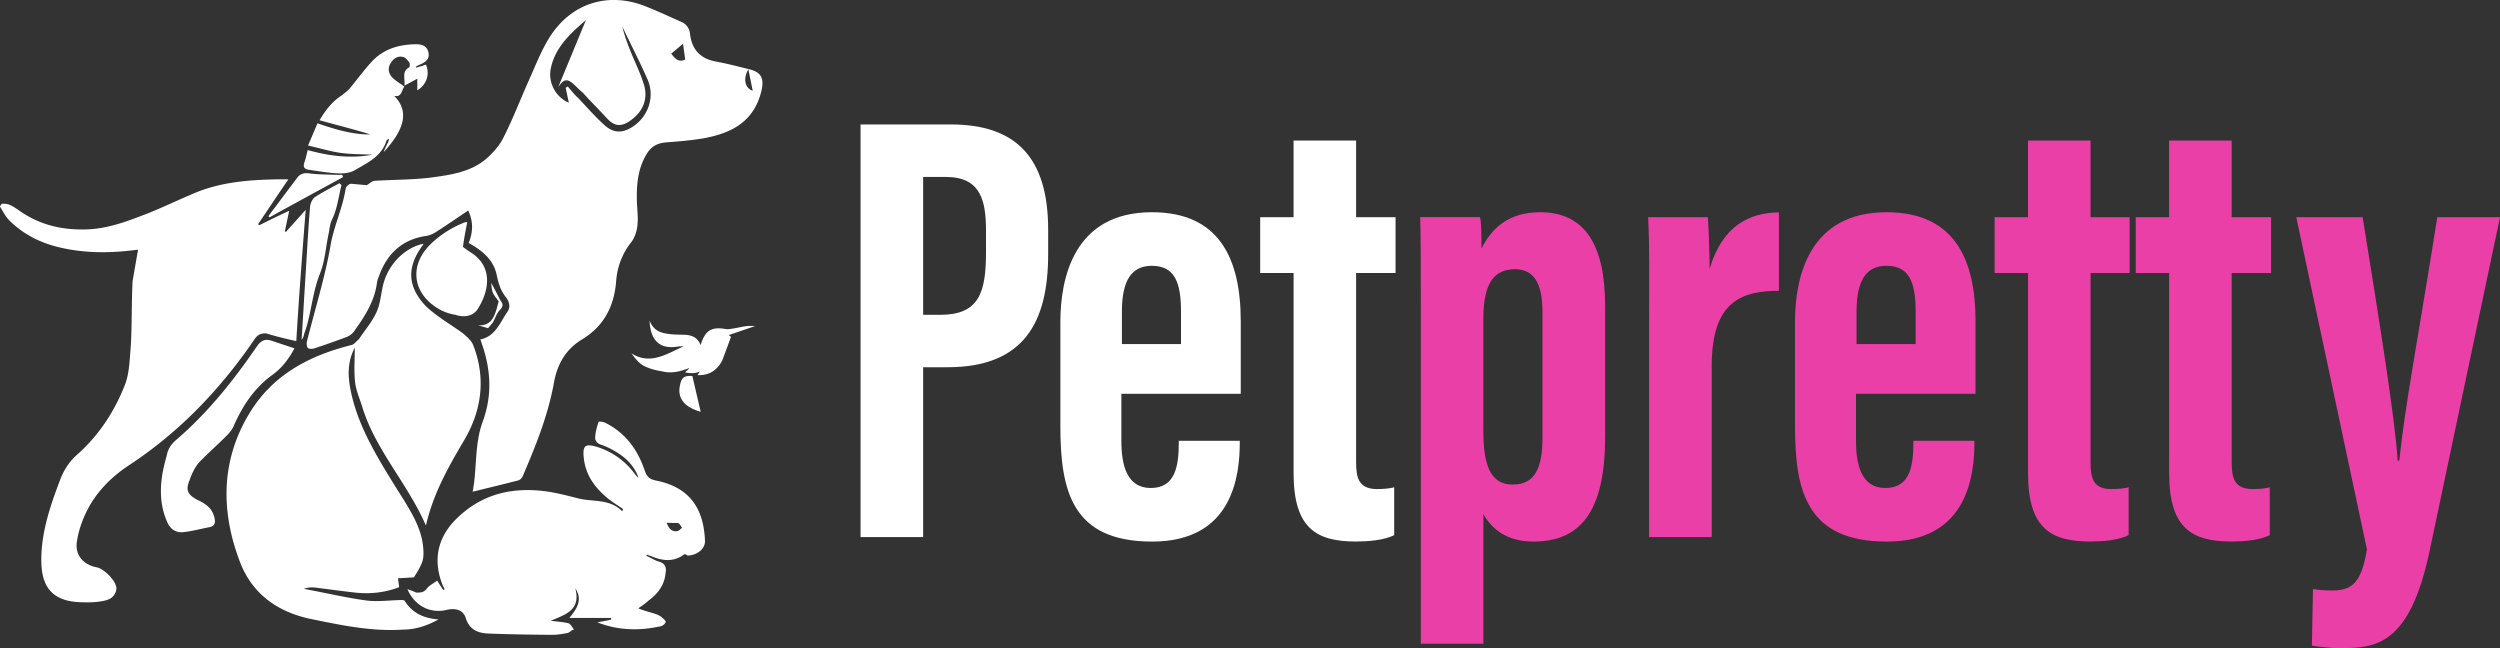
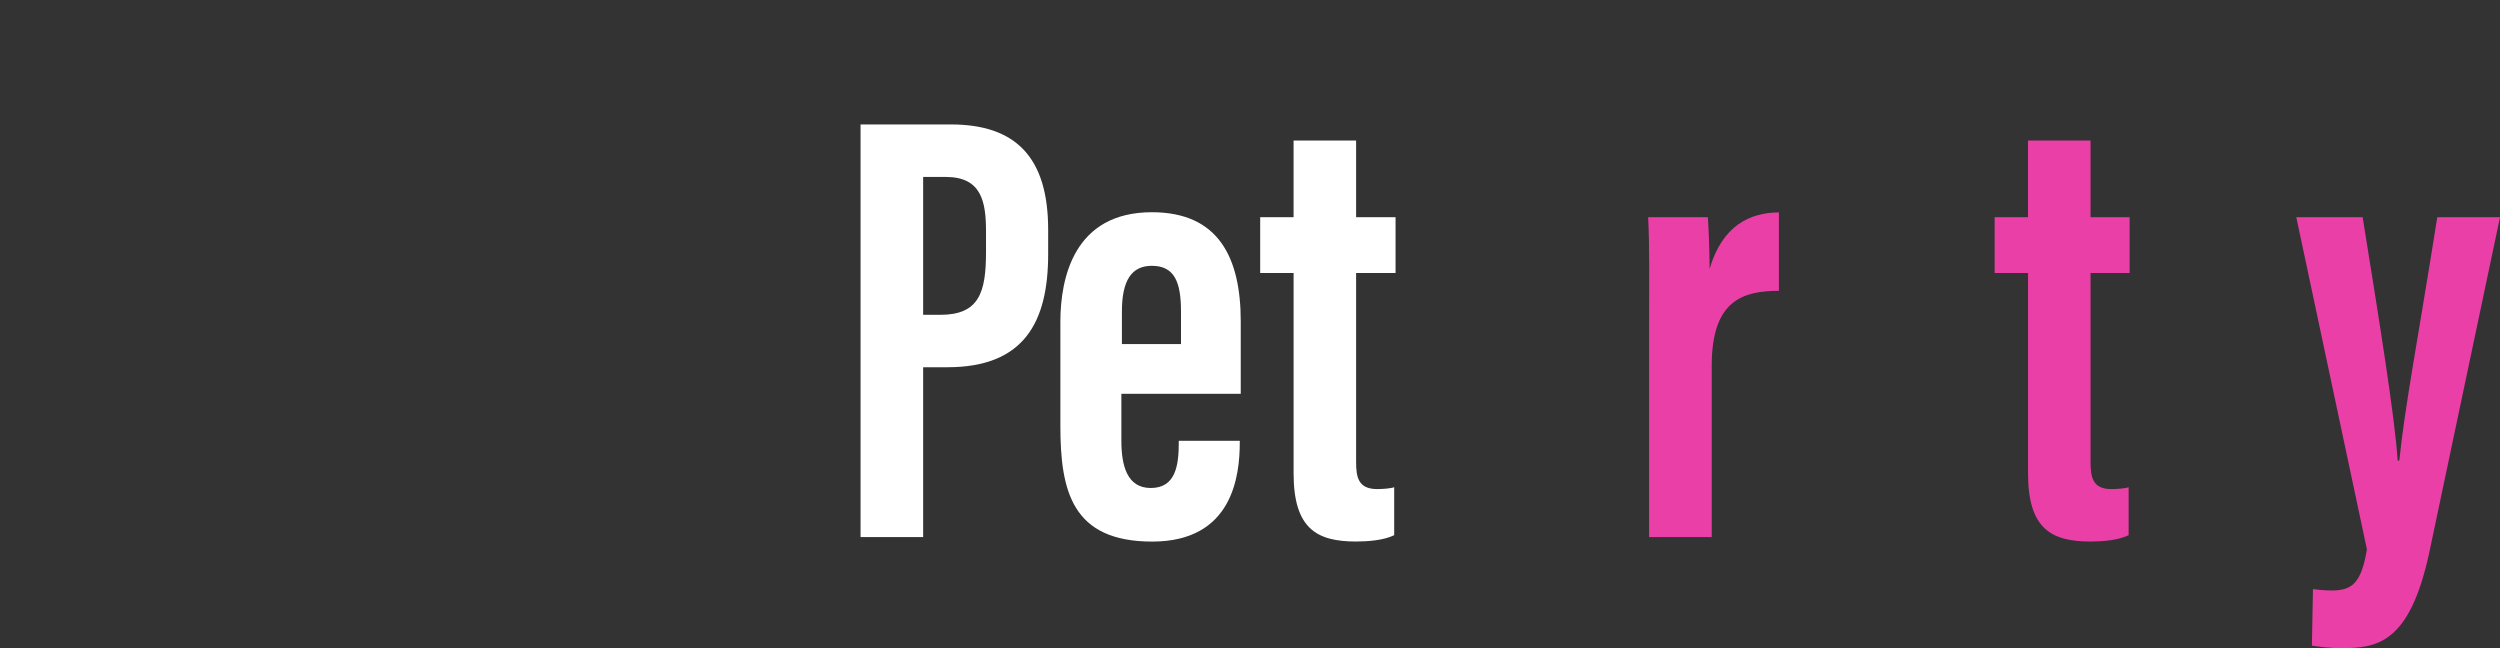
<svg xmlns="http://www.w3.org/2000/svg" width="135" height="35" viewBox="0 0 135 35">
  <rect x="0" y="0" width="135" height="35" fill="#333333" stroke="none" />
  <g>
    <g>
      <g>
-         <path fill="#fff" d="M25.192 26.288l.19-1.48zm1.41-8.856c.14-.231.215-.521.398-.703.209-.207.149-.346 0-.54a16.547 16.547 0 0 0-.479-.917c.025.155.021.37.099.55.085.178.246.358.31.446-.183.664-.29 1.343-1.113 1.3.183.048.334.095.538.154zm10.785 2.872c-.455-.034-.607.099-.684.585-.104.66.297 1.111 1.134 1.347zM18.481 9.44c-.108 0-.216.004-.324 0-.486-.02-.978-.01-1.458-.077-.328-.046-.537.051-.699.305-.377.493-.741.98-1.103 1.47-.07.093-.145.182-.214.276-.066.088-.126.18-.19.27l.067.05c1.32-.734 2.642-1.446 3.963-2.169zm18.432 9.258l-.63.302c-.702.33-1.404.577-2.183.081.199.276.402.537.668.675.301.157.655.244.99.298.507.13.988.003 1.46-.18-.071.126-.143.126-.218.236.333.067.59.051.795-.058l-.131.206c.643.018 1.052-.258 1.336-.79.159-.41.31-.841.471-1.266.007-.019-.074-.072-.115-.109-.165.137-.356.274-.496.41.14-.136.33-.273.496-.41l1.423-.487c-.076 0-.27-.017-.458.004-.242.027-.48.09-.722.128-.134.021-.277.052-.408.03-.777-.132-1.109.066-1.36.868-.182-.48-.558-.558-.975-.562a7.724 7.724 0 0 1-.58-.021c-.485-.053-.956-.118-1.198-.738.042 1.101.58 1.56 1.528 1.399.1-.017.204-.011.307-.016zm.657.786c.042-.053.08-.107.114-.165.248-.429.104-.646-.39-.636.494-.01.638.207.39.636a1.316 1.316 0 0 1-.114.165zM18.333 9.893c-.448.247-.91.472-1.333.755-.141.093-.242.352-.257.514-.086 1.016-.14 2.033-.204 3.05-.085 1.38-.168 2.788-.252 4.142.078-.093.111-.2.148-.354.371-1 .418-2.17.847-3.236.272-.676.31-1.448.47-2.174.053-.247.056-.484.185-.75.279-.573.349-1.252.504-1.84zM25.118 12a5.494 5.494 0 0 0-1.854 1.173c-1.154 1.12-1.016 2.598.34 3.458.298.19.65.317.996.369.4.141.92.112 1.192-.306.576-.885.878-2.22-.294-3.012-.199-.134-.4-.265-.498-.351.063-.481.147-.903.231-1.331zm-10.481 6.39c-.332-.102-.553.007-.766.318-1.268 1.848-2.659 3.593-4.363 5.052-.282.24-.452.514-.508.864-.347 1.169-.476 2.376 0 3.496.166.434.47.663.912.615.469-.051.929-.179 1.394-.267.289-.055.332-.245.283-.468-.103-.548-.49-.801-.914-1-.51-.268-.675-.498-.444-1.055.112-.326.266-.667.492-.945.465-.492.995-.95 1.487-1.445.159-.16.321-.341.41-.555.477-1.085 1.12-2.059 2.087-2.755.502-.361.853-.813 1.196-1.435zm7.818-14.787c.055-.03.106-.066.163-.09.294-.127.594-.266.52-.667-.077-.413-.414-.464-.748-.455-.875.02-1.68.263-2.296.92-.434.462-.805.982-1.213 1.468-.112.133-.245.221-.393.35-.488.306-.868.743-1.231 1.365 1 .28 1.92.506 2.743.765-.905.019-1.871-.259-2.855-.6l-.51 1.201c.634.14 1.188.315 1.753.395.56.079 1.13.069 1.722.099-1.188.222-2.336.07-3.493-.25-.067.257-.105.462-.176.654-.092.242-.013.377.232.41.521.072 1.041.169 1.565.193.302.014.655-.014.907-.162.687-.405 1.463-.742 1.731-1.62.007-.023.051-.034.124-.09 0 .157-.077.248-.115.338-.043.102-.088.173-.169.39C21.843 7 22.116 6 21.285 5.178c.429.087.39-.316.552-.504-.233-.17-.46-.3-.641-.476-.196-.199-.278-.474-.122-.751.153-.274.394-.448.702-.37.123.025.224.168.32.286.044.065.04.255-.001.277-.398.209-.223.545-.253.981l.693-.37v.624C23 4.6 23.24 4.054 23 3.488c-.148.055-.338.11-.528.165zm14.156 24.64c.09.024.149.17.221.26-.083.06-.16.16-.251.176-.264.043-.443-.08-.581-.448zM35 29.946c0 .054.052.054.087.054.628.277 1.25.391 1.86-.064.053-.026.117.014.176.064.49 0 .955-.347.947-.783-.07-1.841-.897-2.921-2.655-3.27-.334-.066-.486-.2-.596-.527-.383-1.14-1.052-2.059-2.149-2.596-.104-.051-.335-.07-.343-.048a3.297 3.297 0 0 0-.184.767c-.02.189.024.354.272.457.36.116.708.3 1.028.513.474.315.844.738 1.042 1.292a1.367 1.367 0 0 1-.248-.27 3.993 3.993 0 0 0-2.033-1.413c-.606-.175-.747-.052-.682.585.1.997.659 1.706 1.41 2.293.227.17.473.322.71.485l-.043.126c-.672-.694-1.599-.5-2.355-.694-.624-.153-1.244-.325-1.885-.4-1.77-.206-3.359.174-4.698 1.483-1.024 1-1.309 2.236-.751 3.617.028.07.09.147.09.22 0 .006-.058.012-.073.017l-.32-.5c-.2.148-.42.253-.553.425-.166.221-.346.221-.573.221a4.489 4.489 0 0 0-.481-.183c.396.897 1.216 1.325 2.105 1.12.513-.12.895.007 1.038.411.19.652.66.841 1.231.863 1.13.044 2.262.06 3.393.07.294.003.592-.04.88-.099.122-.024.224-.182.353-.182-.115-.144-.196-.318-.312-.346-.322-.077-.688-.094-.939-.13.691-.324 1.648-.524 1.317-1.754.39.579.136 1.052-.32 1.6H33v.089c-.215.05-.478.1-.742.149 1.132.443 2.274.462 3.426.208a.401.401 0 0 0 .25-.2c.066-.05-.079-.18-.15-.243a1.072 1.072 0 0 0-.33-.2c-.315-.114-.638-.173-.987-.323.212-.149.395-.268.533-.402.529-.39.893-.863.943-1.527.057-.282-.034-.5-.357-.593-.23-.066-.438-.206-.708-.328zM7.162 15.163c-.063 1.16-.03 2.327-.097 3.487-.065.724-.065 1.494-.328 2.152-.56 1.43-1.408 2.714-2.555 3.734-.451.4-.735.845-.938 1.383-.532 1.406-1.022 2.826-1.013 4.36.008 1.512.682 2.204 2.156 2.242.296.007.613.012.887-.024.252-.031.527-.072.726-.204a.689.689 0 0 0 .287-.523c-.013-.405-.668-1.056-1.057-1.133-.776-.153-1.23-.708-1.059-1.501.05-.32.145-.637.257-.941.494-1.336 1.398-2.328 2.572-3.094 2.71-1.787 4.92-4.101 6.754-6.795.166-.243.34-.306.61-.306.527.163 1.054.29 1.636.42.135-2.309.317-4.641.507-7.087-.41.457-.74.824-1.068 1.192l-.057-.037.233-1.104c-.615.28-1.115.53-1.615.78 0-.019-.05-.038-.063-.056.538-.798 1.063-1.595 1.635-2.422-.278 0-.507-.004-.736.001-1.483.033-2.952.158-4.342.744-.842.354-1.666.75-2.494 1.084-1.096.423-2.167.843-3.357.874-1.293.034-2.474-.236-3.546-.977-.18-.125-.362-.257-.561-.342C.405 11 .242 11 .093 11c-.031.07-.093.118-.093.165.165.247.295.53.501.735.763.76 1.69 1.221 2.729 1.463 1.397.327 2.77.312 4.225.118zm15.19 16.014c.169-.272.349-.549.453-.849.077-.224.07-.492.05-.736-.077-.971-.552-1.78-1.048-2.592-.5-.795-1.01-1.598-1.475-2.426-.619-1.103-1.15-2.251-1.4-3.508-.153-.766-.176-1.525.226-2.295 0 .663-.052 1.229.017 1.867.053.458.257.9.395 1.362.72 2.321 2.43 4.085 3.43 6.38.386-1.698 1.18-3.101 2-4.5 1-1.633 1.269-3.42.548-5.256-.09-.228-.316-.42-.548-.624-.633-.465-1.381-.881-2-1.464-1-1.052-1.057-2.11-.157-3.313.012-.015.01-.04.016-.06-.859.175-1.727.908-2.09 1.948-.191.545-.19 1.167-.415 1.693-.224.529-.621.982-.943 1.468-.007.01-.009.027-.018.034-.137.11-.26.282-.393.32-2.243.556-4.197 1.567-5.458 3.574-1.61 2.563-1.642 5.339-.606 8.088C13.571 32 14.89 33 16.69 33.405c1.667.34 3.311.703 5.044.595.645 0 1.267-.175 1.947-.551-.837-.06-1.431-.367-1.833-1.01-.025-.04-.133-.037-.203-.036-.644.011-1.265.105-1.88.021-1.126-.153-2.238-.424-3.356-.625.191-.075.372-.092.592-.072.698.085 1.438.19 2.18.273.82.087 1.612 0 2.374-.293l-.063-.48zM40.646 4.9c-.392-.126-.55-.612-.234-1.156zM37 3.215c-.38.176-.544-.065-.756-.314l.64-.541zm-6.861 1.503c.285-.445.48-.482.81-.197.187.16.348.35.52.479.434.49.881.922 1.299 1.381.483.53.888.447 1.415.022.602-.485.817-1.161.568-1.901-.182-.582-.46-1.133-.688-1.7-.178-.444-.347-.891-.455-1.363.46.973.96 1.929 1.392 2.924.35.914 0 1.905-.79 2.45-.552.382-1.054.402-1.555-.045-.509-.455-.959-.976-1.43-1.472-.225-.203-.378-.416-.566-.624l-.113.067c.056.261.113.537.17.808-.716-.304-1.15-1.113-.963-1.894.247-1.126 1.066-1.86 1.888-2.57zM18.944 9.923c-.101.006-.263.157-.278.261-.166 1.084-.666 2.076-.833 3.163-.308 1.717-.833 3.392-1.258 5.087-.029.114-.013.3.059.362.072.063.249.046.366.009.57-.19 1.14-.389 1.705-.603a.898.898 0 0 0 .388-.274c.583-.813 1.137-1.643 1.266-2.68.017-.14.08-.248.131-.41.45-1.178 1.257-1.912 2.51-2.095.2-.027.397-.12.564-.228.572-.367 1.131-.754 1.72-1.149.295.634.25 1.193.024 1.754.692.384 1.33.88 1.508 1.703.088.413.184.795.463 1.177.191.213.327.545.122.838-.401.581-.651 1.33-1.463 1.492.586 1.58.66 2.971.127 4.444-.454 1.226-.298 2.58-.543 3.78.836-.206 1.654-.403 2.478-.615a.42.42 0 0 0 .221-.211c.705-1.643 1.377-3.301 1.694-5.073.183-1.017.652-1.804 1.525-2.333 1.17-.71 1.724-1.78 1.832-3.133a3.813 3.813 0 0 1 .82-2.118c.195-.246.3-.61.333-.933.044-.437-.026-.885-.035-1.33-.017-.884.063-1.745.549-2.524.254-.408.602-.564 1.061-.598.65-.048 1.307-.102 2-.218 1.413-.265 2.657-.822 3.094-2.468.191-.728.055-1.093-.64-1.262-.6-.146-1.199-.306-1.805-.417-.838-.153-1.29-.654-1.389-1.493a.759.759 0 0 0-.48-.651C36.133.889 35.49.589 34.831.33c-2.034-.795-4.045-.137-5.196 1.752-.43.706-.733 1.493-1.074 2.252-.453 1.01-.847 2.048-1.344 3.034-.217.462-.593.897-.988 1.23-.801.672-1.826.834-2.81.971-1.052.147-2.126.127-3.19.196-.134.008-.229.119-.423.234zm-2.373.958L15.728 12" />
-       </g>
+         </g>
      <g>
        <path fill="#fff" d="M46.47 6.72h4.875c3.481 0 5.256 1.747 5.256 5.684v1.312c0 3.674-1.292 6.115-5.444 6.115H49.85V29H46.47zM49.85 17h.927c2.108 0 2.468-1.225 2.468-3.398v-1.094c0-1.619-.245-2.953-2.167-2.953H49.85z" />
      </g>
      <g>
        <path fill="#fff" d="M60.554 21.266V23.8c0 1.333.303 2.552 1.587 2.552 1.346 0 1.513-1.224 1.513-2.465v-.083h3.294v.079c0 1.81-.381 5.362-4.729 5.362-4.325 0-4.959-2.721-4.959-6.245v-5.617c0-2.383.74-5.923 4.942-5.923 3.627 0 4.798 2.484 4.798 5.897v3.909zm3.22-2.688v-1.766c0-1.596-.363-2.458-1.576-2.458-1.089 0-1.615.784-1.615 2.462v1.762z" />
      </g>
      <g>
        <path fill="#fff" d="M68.05 11.73h1.803V7.59h3.377v4.14h2.13v3.012h-2.13v10.2c0 .816.11 1.468 1.135 1.468.3 0 .742-.033.921-.1V28.9c-.57.28-1.425.342-2.062.342-2.122 0-3.37-.696-3.37-3.684V14.742H68.05z" />
      </g>
      <g>
-         <path fill="#eb3fa8" d="M80.103 27.764v6.998h-3.38V16.677c0-2.33 0-3.91-.033-4.95h3.229C80 12 80 12.81 80 13.425c.543-1.108 1.483-1.965 3.165-1.965 2.371 0 3.512 1.697 3.512 5.06v7.068c0 3.973-1.286 5.657-3.875 5.657-1.466 0-2.263-.71-2.699-1.48m3.19-4.14v-6.799c0-1.568-.494-2.288-1.473-2.288-1.1 0-1.72.69-1.72 2.683v5.98c0 1.799.316 2.966 1.585 2.966 1.257 0 1.607-.98 1.607-2.542" />
-       </g>
+         </g>
      <g>
        <path fill="#eb3fa8" d="M89.053 17.575c0-2.864.029-4.085-.053-5.846h3.223c.033.332.095 1.867.095 2.793.682-2.332 2.167-3.044 3.743-3.052v4.233c-1.938.004-3.628.503-3.628 4.038V29h-3.38z" />
      </g>
      <g>
-         <path fill="#eb3fa8" d="M100.224 21.266V23.8c0 1.333.303 2.552 1.587 2.552 1.346 0 1.512-1.224 1.512-2.465v-.083h3.295v.079c0 1.81-.381 5.362-4.729 5.362-4.325 0-4.959-2.721-4.959-6.245v-5.617c0-2.383.732-5.923 4.942-5.923 3.627 0 4.807 2.484 4.807 5.897v3.909zm3.22-2.688v-1.766c0-1.596-.363-2.458-1.576-2.458-1.089 0-1.615.784-1.615 2.462v1.762z" />
-       </g>
+         </g>
      <g>
        <path fill="#eb3fa8" d="M107.71 11.73h1.803V7.59h3.377v4.14H115v3.012h-2.11v10.2c0 .816.11 1.468 1.11 1.468.324 0 .767-.033.946-.1V28.9c-.57.28-1.425.342-2.062.342-2.123 0-3.37-.696-3.37-3.684V14.742h-1.804z" />
      </g>
      <g>
-         <path fill="#eb3fa8" d="M115.33 11.73h1.803V7.59h3.377v4.14h2.13v3.012h-2.13v10.2c0 .816.11 1.468 1.135 1.468.3 0 .742-.033.921-.1V28.9c-.566.28-1.425.342-2.062.342-2.123 0-3.37-.696-3.37-3.684V14.742h-1.804z" />
-       </g>
+         </g>
      <g>
        <path fill="#eb3fa8" d="M127.583 11.73c.909 5.647 1.755 10.914 1.89 13.142h.09c.304-2.97.983-6.402 2.05-13.142H135l-3.813 18.076c-1.064 4.965-2.832 5.194-4.77 5.194-.58 0-1.118-.068-1.574-.135l.057-3.052c.027.008.595.074.998.074 1.102 0 1.61-.377 1.916-2.221L124 11.73z" />
      </g>
    </g>
  </g>
</svg>